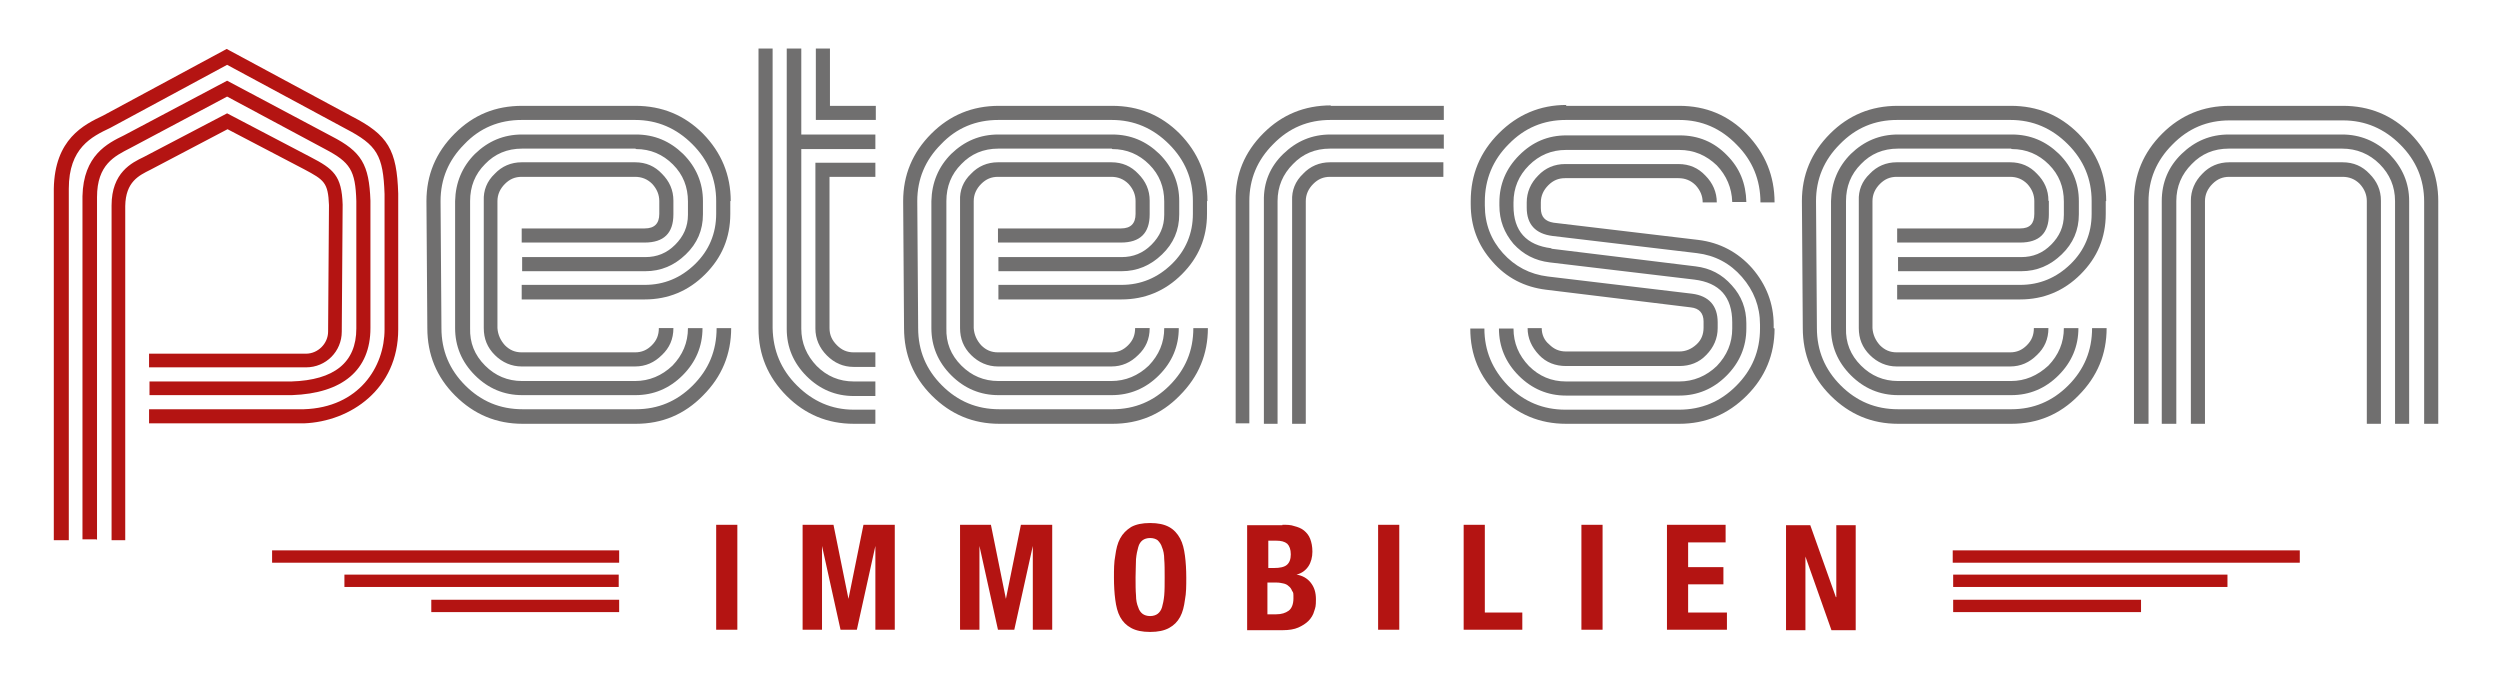
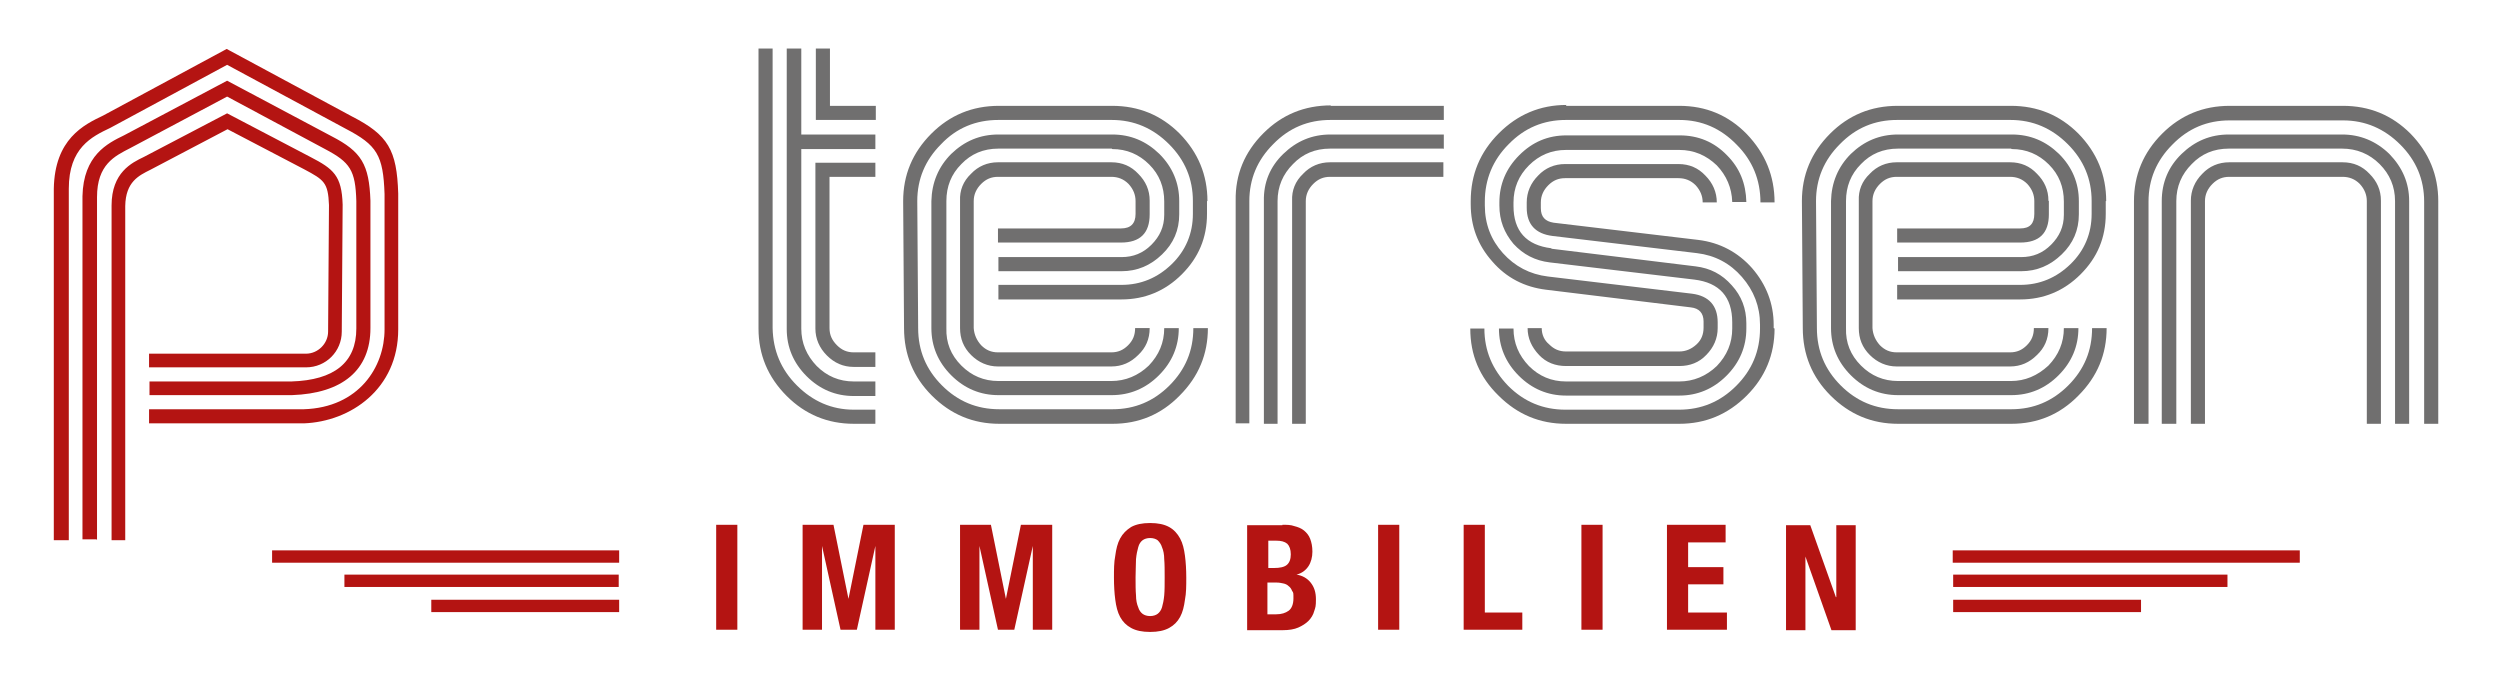
<svg xmlns="http://www.w3.org/2000/svg" version="1.1" viewBox="0 0 566.9 153">
  <defs>
    <style>
      .cls-1 {
        fill: #b41412;
      }

      .cls-2 {
        fill: #706f6f;
      }
    </style>
  </defs>
  <g>
    <g id="Ebene_1">
      <g>
-         <path class="cls-2" d="M152.7,45.6v3c0,4.3-2.2,6.4-6.5,6.4h-27.9v-3.2h27.9c2.2,0,3.3-1.1,3.3-3.3v-2.9c0-1.4-.5-2.7-1.6-3.9-1.1-1.1-2.4-1.6-3.9-1.6h-25.7c-1.5,0-2.7.5-3.8,1.6-1.1,1.1-1.7,2.4-1.7,3.9v28.8c.1,1.5.7,2.8,1.7,3.9,1.1,1.1,2.3,1.6,3.8,1.6h25.7c1.5,0,2.7-.5,3.8-1.6,1.1-1.1,1.6-2.3,1.6-3.9h3.3c0,2.5-.9,4.5-2.6,6.1-1.7,1.7-3.7,2.6-6.1,2.6h-25.7c-2.3,0-4.4-.9-6.1-2.6-1.7-1.7-2.5-3.7-2.5-6.1v-28.9c-.1-2.3.7-4.4,2.5-6.1,1.6-1.7,3.7-2.6,6.1-2.6h25.7c2.5,0,4.5.9,6.1,2.6,1.7,1.7,2.6,3.7,2.6,6.1M144.1,33.7h-25.7c-3.4,0-6.2,1.2-8.4,3.5-2.3,2.3-3.4,5.1-3.4,8.4v28.8c-.1,3.3,1,6.1,3.4,8.5,2.3,2.3,5.1,3.5,8.4,3.5h25.6c3.2,0,6.1-1.2,8.5-3.5,2.3-2.4,3.5-5.2,3.5-8.5h3.3c0,4.1-1.5,7.7-4.5,10.7-3,3-6.6,4.5-10.7,4.5h-25.7c-4.1,0-7.7-1.5-10.7-4.5s-4.5-6.6-4.5-10.7v-28.8c.1-4.2,1.6-7.8,4.5-10.7,3-2.9,6.5-4.4,10.7-4.4h25.8c4.2,0,7.7,1.5,10.7,4.4,3,3,4.5,6.6,4.5,10.7v3c0,3.6-1.3,6.6-3.9,9.1-2.6,2.5-5.6,3.8-9.2,3.8h-27.9v-3.2h27.9c2.7,0,4.9-.9,6.8-2.8,1.9-1.9,2.9-4.1,2.9-6.8v-3c0-3.3-1.1-6.1-3.4-8.4-2.3-2.3-5.1-3.5-8.4-3.5M165.6,45.6v2.9c0,5.4-1.9,9.9-5.7,13.7-3.8,3.8-8.4,5.7-13.7,5.7h-27.9v-3.3h27.9c4.4,0,8.2-1.6,11.4-4.7,3.2-3.1,4.8-7,4.8-11.4v-2.9c0-5-1.8-9.3-5.4-12.9-3.6-3.6-7.9-5.5-13-5.5h-25.7c-5.1,0-9.5,1.8-13,5.5-3.6,3.6-5.4,7.9-5.4,12.9l.2,28.8c0,5.1,1.8,9.4,5.4,13,3.6,3.6,7.9,5.4,13,5.4h25.7c5,0,9.3-1.8,12.9-5.4,3.6-3.6,5.4-7.9,5.4-13h3.3c0,5.9-2.1,11-6.4,15.3-4.2,4.3-9.3,6.4-15.2,6.4h-25.7c-5.9,0-11-2.1-15.3-6.4-4.2-4.2-6.3-9.3-6.3-15.3l-.2-28.8c0-5.9,2.1-11,6.4-15.3s9.3-6.3,15.3-6.3h25.7c6,0,11.1,2.1,15.3,6.3,4.2,4.3,6.3,9.4,6.3,15.3" />
        <path class="cls-2" d="M184.9,74.5v-37.6h13.6v3.2h-10.4v34.3c0,1.6.6,2.8,1.7,3.9,1.1,1.1,2.3,1.6,3.8,1.6h4.9v3.3h-4.9c-2.4,0-4.4-.9-6.1-2.6-1.7-1.7-2.6-3.8-2.6-6.1M184.9,11h3.3v13h10.4v3.2h-13.6V11ZM198.5,30.5v3.3h-16.8v40.7c0,3.3,1.2,6.1,3.5,8.5,2.3,2.3,5.1,3.5,8.4,3.5h4.9v3.3h-4.9c-4.1,0-7.7-1.5-10.7-4.5-3-3-4.5-6.6-4.5-10.7V11h3.3v19.5h16.8ZM175.2,11v63.4c.1,5.1,1.9,9.4,5.5,13,3.6,3.6,7.9,5.5,12.9,5.5h4.9v3.2h-4.9c-5.9,0-11-2.1-15.2-6.3-4.3-4.3-6.4-9.4-6.4-15.3V11c-.1,0,3.1,0,3.1,0Z" />
        <path class="cls-2" d="M260.7,45.6v3c0,4.3-2.2,6.4-6.5,6.4h-27.9v-3.2h27.9c2.2,0,3.3-1.1,3.3-3.3v-2.9c0-1.4-.5-2.7-1.6-3.9-1.1-1.1-2.4-1.6-3.9-1.6h-25.7c-1.5,0-2.7.5-3.8,1.6-1.1,1.1-1.7,2.4-1.7,3.9v28.8c.1,1.5.7,2.8,1.7,3.9,1.1,1.1,2.3,1.6,3.8,1.6h25.7c1.5,0,2.7-.5,3.8-1.6,1.1-1.1,1.6-2.3,1.6-3.9h3.3c0,2.5-.9,4.5-2.6,6.1-1.7,1.7-3.7,2.6-6.1,2.6h-25.7c-2.3,0-4.4-.9-6.1-2.6-1.7-1.7-2.5-3.7-2.5-6.1v-28.9c-.1-2.3.7-4.4,2.5-6.1,1.6-1.7,3.7-2.6,6.1-2.6h25.7c2.5,0,4.5.9,6.1,2.6,1.7,1.7,2.6,3.7,2.6,6.1M252.1,33.7h-25.7c-3.4,0-6.2,1.2-8.4,3.5-2.3,2.3-3.4,5.1-3.4,8.4v28.8c-.1,3.3,1,6.1,3.4,8.5,2.3,2.3,5.1,3.5,8.4,3.5h25.6c3.2,0,6.1-1.2,8.5-3.5,2.3-2.4,3.5-5.2,3.5-8.5h3.3c0,4.1-1.5,7.7-4.5,10.7-3,3-6.6,4.5-10.7,4.5h-25.7c-4.1,0-7.7-1.5-10.7-4.5-3-3-4.5-6.6-4.5-10.7v-28.8c.1-4.2,1.6-7.8,4.5-10.7,3-2.9,6.5-4.4,10.7-4.4h25.8c4.2,0,7.7,1.5,10.7,4.4,3,3,4.5,6.6,4.5,10.7v3c0,3.6-1.3,6.6-3.9,9.1-2.6,2.5-5.6,3.8-9.2,3.8h-27.9v-3.2h27.9c2.7,0,4.9-.9,6.8-2.8,1.9-1.9,2.9-4.1,2.9-6.8v-3c0-3.3-1.1-6.1-3.4-8.4-2.3-2.3-5.1-3.5-8.4-3.5M273.7,45.6v2.9c0,5.4-1.9,9.9-5.7,13.7-3.8,3.8-8.4,5.7-13.7,5.7h-27.9v-3.3h27.9c4.4,0,8.2-1.6,11.4-4.7,3.2-3.1,4.8-7,4.8-11.4v-2.9c0-5-1.8-9.3-5.4-12.9-3.6-3.6-7.9-5.5-13-5.5h-25.7c-5.1,0-9.5,1.8-13,5.5-3.6,3.6-5.4,7.9-5.4,12.9l.2,28.8c0,5.1,1.8,9.4,5.4,13,3.6,3.6,7.9,5.4,13,5.4h25.7c5,0,9.3-1.8,12.9-5.4,3.6-3.6,5.4-7.9,5.4-13h3.3c0,5.9-2.1,11-6.4,15.3-4.2,4.3-9.3,6.4-15.2,6.4h-25.7c-5.9,0-11-2.1-15.3-6.4-4.2-4.2-6.3-9.3-6.3-15.3l-.2-28.8c0-5.9,2.1-11,6.4-15.3,4.2-4.2,9.3-6.3,15.3-6.3h25.7c6,0,11.1,2.1,15.3,6.3,4.2,4.3,6.3,9.4,6.3,15.3" />
        <path class="cls-2" d="M327.3,36.9v3.2h-25.7c-1.5,0-2.7.5-3.8,1.6-1.1,1.1-1.7,2.4-1.7,3.9v50.5c.1,0-3.1,0-3.1,0v-50.6c-.1-2.3.7-4.4,2.5-6.1,1.6-1.7,3.7-2.6,6.1-2.6h25.7ZM327.3,33.7h-25.7c-3.4,0-6.2,1.2-8.4,3.5-2.3,2.3-3.5,5.1-3.5,8.4v50.5c.1,0-3.1,0-3.1,0v-50.5c-.1-4.2,1.4-7.8,4.4-10.7,3-2.9,6.5-4.4,10.7-4.4h25.7v3.3ZM301.7,24h25.7v3.2h-25.7c-5.1,0-9.4,1.8-13,5.5-3.6,3.6-5.4,7.9-5.4,12.9v50.4c.1,0-3.1,0-3.1,0v-50.5c-.1-5.9,2-11,6.3-15.3,4.2-4.2,9.3-6.3,15.3-6.3" />
        <path class="cls-2" d="M351.8,56.4l32.7,4c3.3.4,6,1.8,8.2,4.3,2.2,2.4,3.3,5.3,3.3,8.6v1.2c0,4.1-1.5,7.7-4.5,10.7-3,3-6.6,4.5-10.7,4.5h-25.7c-4.1,0-7.7-1.5-10.7-4.5-3-3-4.5-6.6-4.5-10.7h3.3c0,3.3,1.2,6.1,3.5,8.5,2.3,2.3,5.1,3.5,8.4,3.5h25.7c3.2,0,6.1-1.2,8.5-3.5,2.3-2.4,3.5-5.2,3.5-8.5v-1.4c0-5.8-2.9-9-8.6-9.7l-32.8-3.9c-3.3-.4-6-1.8-8.2-4.2-2.1-2.5-3.2-5.3-3.2-8.7v-.7c0-4.1,1.5-7.7,4.5-10.7,3-3,6.5-4.5,10.7-4.5h25.7c4.2,0,7.8,1.5,10.7,4.5,2.9,2.9,4.3,6.4,4.4,10.6h-3.2c-.1-3.2-1.3-6-3.5-8.3-2.4-2.3-5.2-3.5-8.5-3.5h-25.7c-3.3,0-6.1,1.2-8.4,3.5s-3.5,5.1-3.5,8.4v.8c0,5.7,2.9,8.9,8.6,9.6M402.4,74.5c0,5.9-2.1,11-6.3,15.2-4.3,4.3-9.4,6.4-15.3,6.4h-25.7c-5.9,0-11-2.1-15.3-6.4-4.3-4.2-6.4-9.2-6.4-15.2h3.2c0,5,1.8,9.3,5.4,13,3.6,3.6,7.9,5.4,13,5.4h25.7c5.1,0,9.4-1.8,13-5.4,3.6-3.6,5.4-7.9,5.4-13v-.9c0-4.1-1.4-7.7-4.1-10.8-2.7-3.1-6.1-4.9-10.2-5.4l-32.8-3.9c-3.8-.5-5.8-2.6-5.8-6.4v-1.2c0-2.3.9-4.4,2.6-6.1,1.6-1.7,3.7-2.6,6.1-2.6h25.7c2.5,0,4.5.9,6.1,2.6,1.7,1.7,2.6,3.8,2.6,6.1h-3.2c0-1.4-.5-2.7-1.6-3.9-1.1-1.1-2.4-1.6-3.9-1.6h-25.7c-1.5,0-2.7.5-3.8,1.6-1.1,1.1-1.7,2.4-1.7,3.9v1.3c0,2,1,3,2.9,3.3l32.8,3.9c4.9.6,9,2.8,12.2,6.4,3.2,3.7,4.9,8,4.9,12.9v.7ZM355.1,24h25.7c6,0,11.1,2.1,15.3,6.4,4.2,4.4,6.3,9.5,6.3,15.5h-3.2c0-5.1-1.8-9.5-5.4-13.1-3.6-3.7-7.9-5.6-13-5.6h-25.7c-5.1,0-9.4,1.8-13,5.5-3.6,3.6-5.4,8-5.4,13v.9c0,4.2,1.4,7.8,4.1,10.8,2.7,3,6.1,4.8,10.2,5.3l32.7,3.9c3.8.5,5.8,2.7,5.8,6.5v1.3c0,2.3-.9,4.4-2.6,6.1-1.6,1.7-3.7,2.5-6.1,2.5h-25.7c-2.4,0-4.5-.8-6.1-2.5-1.7-1.8-2.6-3.8-2.6-6.1h3.2c0,1.5.6,2.8,1.7,3.7,1.1,1.1,2.3,1.6,3.8,1.6h25.7c1.4,0,2.7-.5,3.9-1.6,1.1-1,1.6-2.3,1.6-3.8v-1.4c0-1.9-1-3-2.9-3.2l-32.8-4c-4.9-.6-9-2.7-12.2-6.4-3.3-3.7-4.9-8-4.9-13v-.7c0-6,2.1-11.1,6.4-15.4,4.2-4.2,9.3-6.4,15.3-6.4" />
        <path class="cls-2" d="M464.6,45.6v3c0,4.3-2.2,6.4-6.5,6.4h-27.9v-3.2h27.9c2.2,0,3.2-1.1,3.2-3.3v-2.9c0-1.4-.5-2.7-1.6-3.9-1.1-1.1-2.4-1.6-3.9-1.6h-25.7c-1.5,0-2.7.5-3.8,1.6-1.1,1.1-1.7,2.4-1.7,3.9v28.8c.1,1.5.7,2.8,1.7,3.9,1.1,1.1,2.3,1.6,3.8,1.6h25.7c1.5,0,2.7-.5,3.8-1.6,1.1-1.1,1.6-2.3,1.6-3.9h3.3c0,2.5-.9,4.5-2.6,6.1-1.7,1.7-3.7,2.6-6.1,2.6h-25.7c-2.3,0-4.4-.9-6.1-2.6-1.7-1.7-2.5-3.7-2.5-6.1v-28.9c-.1-2.3.7-4.4,2.5-6.1,1.6-1.7,3.7-2.6,6.1-2.6h25.7c2.5,0,4.5.9,6.1,2.6,1.7,1.7,2.6,3.7,2.6,6.1M456,33.7h-25.6c-3.4,0-6.2,1.2-8.4,3.5-2.3,2.3-3.4,5.1-3.4,8.4v28.8c-.1,3.3,1,6.1,3.4,8.5,2.3,2.3,5.1,3.5,8.4,3.5h25.6c3.2,0,6-1.2,8.5-3.5,2.3-2.4,3.5-5.2,3.5-8.5h3.3c0,4.1-1.5,7.7-4.5,10.7-3,3-6.6,4.5-10.7,4.5h-25.7c-4.1,0-7.7-1.5-10.7-4.5-3-3-4.5-6.6-4.5-10.7v-28.8c.1-4.2,1.6-7.8,4.5-10.7,3-2.9,6.5-4.4,10.7-4.4h25.8c4.2,0,7.7,1.5,10.7,4.4,3,3,4.5,6.6,4.5,10.7v3c0,3.6-1.3,6.6-3.9,9.1-2.6,2.5-5.6,3.8-9.2,3.8h-27.9v-3.2h27.9c2.7,0,4.9-.9,6.8-2.8,1.9-1.9,2.9-4.1,2.9-6.8v-3c0-3.3-1.1-6.1-3.4-8.4-2.3-2.3-5.1-3.5-8.4-3.5M477.5,45.6v2.9c0,5.4-1.9,9.9-5.7,13.7-3.8,3.8-8.4,5.7-13.7,5.7h-27.9v-3.3h27.9c4.4,0,8.2-1.6,11.4-4.7,3.2-3.1,4.8-7,4.8-11.4v-2.9c0-5-1.8-9.3-5.4-12.9-3.6-3.6-7.9-5.5-13-5.5h-25.7c-5.1,0-9.4,1.8-13,5.5-3.6,3.6-5.4,7.9-5.4,12.9l.2,28.8c0,5.1,1.8,9.4,5.4,13,3.6,3.6,7.9,5.4,13,5.4h25.7c5,0,9.3-1.8,12.9-5.4,3.6-3.6,5.4-7.9,5.4-13h3.3c0,5.9-2.1,11-6.4,15.3-4.2,4.3-9.3,6.4-15.2,6.4h-25.7c-5.9,0-11-2.1-15.3-6.4-4.2-4.2-6.3-9.3-6.3-15.3l-.2-28.8c0-5.9,2.1-11,6.4-15.3,4.2-4.2,9.3-6.3,15.3-6.3h25.7c6,0,11.1,2.1,15.3,6.3,4.2,4.3,6.3,9.4,6.3,15.3" />
        <path class="cls-2" d="M539.9,96.1h-3.2v-50.5c0-1.4-.5-2.7-1.6-3.9-1.1-1.1-2.4-1.6-3.9-1.6h-25.7c-1.5,0-2.7.5-3.8,1.6-1.1,1.1-1.7,2.4-1.7,3.9v50.5h-3.2v-50.6c0-2.3.9-4.4,2.6-6.1,1.6-1.7,3.7-2.6,6.1-2.6h25.7c2.5,0,4.5.9,6.1,2.6,1.7,1.7,2.6,3.7,2.6,6.1v50.6ZM543.1,96.1v-50.5c0-3.3-1.2-6.1-3.5-8.4-2.3-2.3-5.2-3.5-8.5-3.5h-25.7c-3.4,0-6.2,1.2-8.4,3.5-2.3,2.3-3.5,5.1-3.5,8.4v50.5h-3.3v-50.5c0-4.2,1.5-7.8,4.5-10.7,3-2.9,6.5-4.4,10.7-4.4h25.7c4.1,0,7.7,1.5,10.7,4.4,3,3.1,4.5,6.6,4.5,10.7v50.5h-3.3ZM483.9,96.1v-50.5c0-5.9,2.1-11,6.4-15.3,4.2-4.2,9.3-6.3,15.3-6.3h25.7c6,0,11.1,2.1,15.3,6.3,4.2,4.3,6.3,9.4,6.3,15.3v50.5h-3.2v-50.4c0-5-1.8-9.3-5.4-12.9-3.6-3.6-7.9-5.5-13-5.5h-25.7c-5.1,0-9.4,1.8-13,5.5-3.6,3.6-5.4,7.9-5.4,12.9v50.4h-3.3Z" />
        <path class="cls-1" d="M416.4,135.4h0v-16.3h4.4v23.8h-5.5l-5.9-16.7h0v16.7h-4.4v-23.8h5.5l5.8,16.3ZM391.3,123h-8.5v5.6h8v3.9h-8v6.4h8.8v3.9h-13.6v-23.8h13.3v3.9ZM358.6,119h4.8v23.8h-4.8v-23.8ZM331.9,119h4.8v19.9h8.5v3.9h-13.3v-23.8ZM312.5,119h4.8v23.8h-4.8v-23.8ZM290.8,119c1,0,1.9,0,2.7.3.8.2,1.6.5,2.2,1,.6.5,1.1,1.1,1.4,1.9.3.8.5,1.7.5,2.9s-.3,2.4-.9,3.3c-.6.9-1.5,1.6-2.7,1.9h0c1.3.2,2.4.8,3.2,1.8.8,1,1.2,2.2,1.2,3.8s-.1,1.8-.4,2.7c-.2.8-.7,1.6-1.3,2.2-.6.6-1.4,1.1-2.3,1.5-.9.4-2.1.6-3.5.6h-8.1v-23.8h8ZM288.9,128.8c1.3,0,2.3-.2,2.9-.7.6-.5.9-1.3.9-2.4s-.3-1.9-.8-2.4c-.6-.5-1.4-.7-2.6-.7h-1.7v6.2h1.4ZM289.4,139.3c1.2,0,2.1-.3,2.8-.8.7-.5,1.1-1.5,1.1-2.8s0-1.3-.3-1.7c-.2-.5-.4-.8-.8-1.1-.3-.3-.7-.5-1.2-.6s-.9-.2-1.5-.2h-2.1v7.2h1.9ZM252.9,126c.2-1.5.5-2.8,1.1-3.9.6-1.1,1.4-1.9,2.5-2.6,1.1-.6,2.5-.9,4.3-.9s3.2.3,4.3.9c1.1.6,1.9,1.5,2.5,2.6.6,1.1.9,2.4,1.1,3.9.2,1.5.3,3.2.3,5s0,3.5-.3,5c-.2,1.5-.5,2.8-1.1,3.9-.6,1.1-1.4,1.9-2.5,2.5-1.1.6-2.5.9-4.3.9s-3.2-.3-4.3-.9c-1.1-.6-1.9-1.4-2.5-2.5-.6-1.1-.9-2.4-1.1-3.9-.2-1.5-.3-3.2-.3-5s0-3.5.3-5M257.6,135c0,1.1.2,2,.5,2.7.2.7.6,1.2,1,1.5.4.3,1,.5,1.7.5s1.3-.2,1.7-.5c.4-.3.8-.8,1-1.5.2-.7.4-1.6.5-2.7s.1-2.5.1-4.1,0-3-.1-4.1c0-1.1-.2-2-.5-2.7-.2-.7-.6-1.2-1-1.6-.4-.3-1-.5-1.7-.5s-1.3.2-1.7.5c-.4.3-.8.8-1,1.6-.2.7-.4,1.6-.5,2.7,0,1.1-.1,2.5-.1,4.1s0,3,.1,4.1M224.7,119l3.4,16.8h0l3.4-16.8h7.1v23.8h-4.4v-19h0l-4.2,19h-3.7l-4.2-19h0v19h-4.4v-23.8h7.1ZM189,119l3.4,16.8h0l3.4-16.8h7.1v23.8h-4.4v-19h0l-4.2,19h-3.7l-4.2-19h0v19h-4.4v-23.8h7.1ZM162.4,119h4.8v23.8h-4.8v-23.8Z" />
        <path class="cls-1" d="M97.8,138.8h42.6v-2.8h-42.6v2.8ZM61.7,127.6h78.7v-2.8H61.7v2.8ZM78.1,133.1h62.2v-2.8h-62.2v2.8Z" />
        <path class="cls-1" d="M485.5,138.8h-42.6v-2.8h42.6v2.8ZM521.5,127.6h-78.7v-2.8h78.7v2.8ZM505.1,133.1h-62.2v-2.8h62.2v2.8Z" />
        <path class="cls-1" d="M25.3,122.5V46.6c0-7.5,4.6-9.7,7.3-11l18.9-9.9,18.9,9.9c5.2,2.7,7.1,4.2,7.3,10.8l-.2,28.8c0,4.5-3.6,8.1-8.1,8.1h-35.6c0,0,0-3.1,0-3.1h35.6c2.7,0,5-2.3,5-5l.2-28.7c-.2-5.1-1.1-5.7-5.6-8.1l-17.4-9.1-17.5,9.2c-2.6,1.3-5.6,2.7-5.7,8.2v75.8c0,0-3,0-3,0ZM22,122.5V44.7c0-7.4,4-9.3,7.5-11.1l22-11.7,22.2,11.9c5.7,3,6.9,4.8,7.1,11.8v28.9c0,7.7-5,11.7-14.7,12h-32.2v3.1h32.3c11.5-.4,17.8-5.7,17.8-15.2v-28.9c-.3-8.2-2-11.1-8.8-14.6l-23.7-12.6-23.4,12.4c-3.7,1.8-9.2,4.5-9.4,13.8v77.8h3.2ZM15.6,122.5V42.8c0-9.3,5.2-11.8,9.4-13.8l26.5-14.3,26.9,14.5c7.1,3.7,8.5,6,8.8,14.8v30.7c0,8.5-5.8,17.7-18.3,18.1h-35.1v3.2h35.1c10.6-.4,21.4-7.8,21.4-21.3v-30.8c-.3-9.9-2.3-13.3-10.5-17.5l-28.4-15.3-28,15.1c-4.4,2.1-11,5.3-11.2,16.6v79.7h3.3Z" />
      </g>
    </g>
  </g>
</svg>